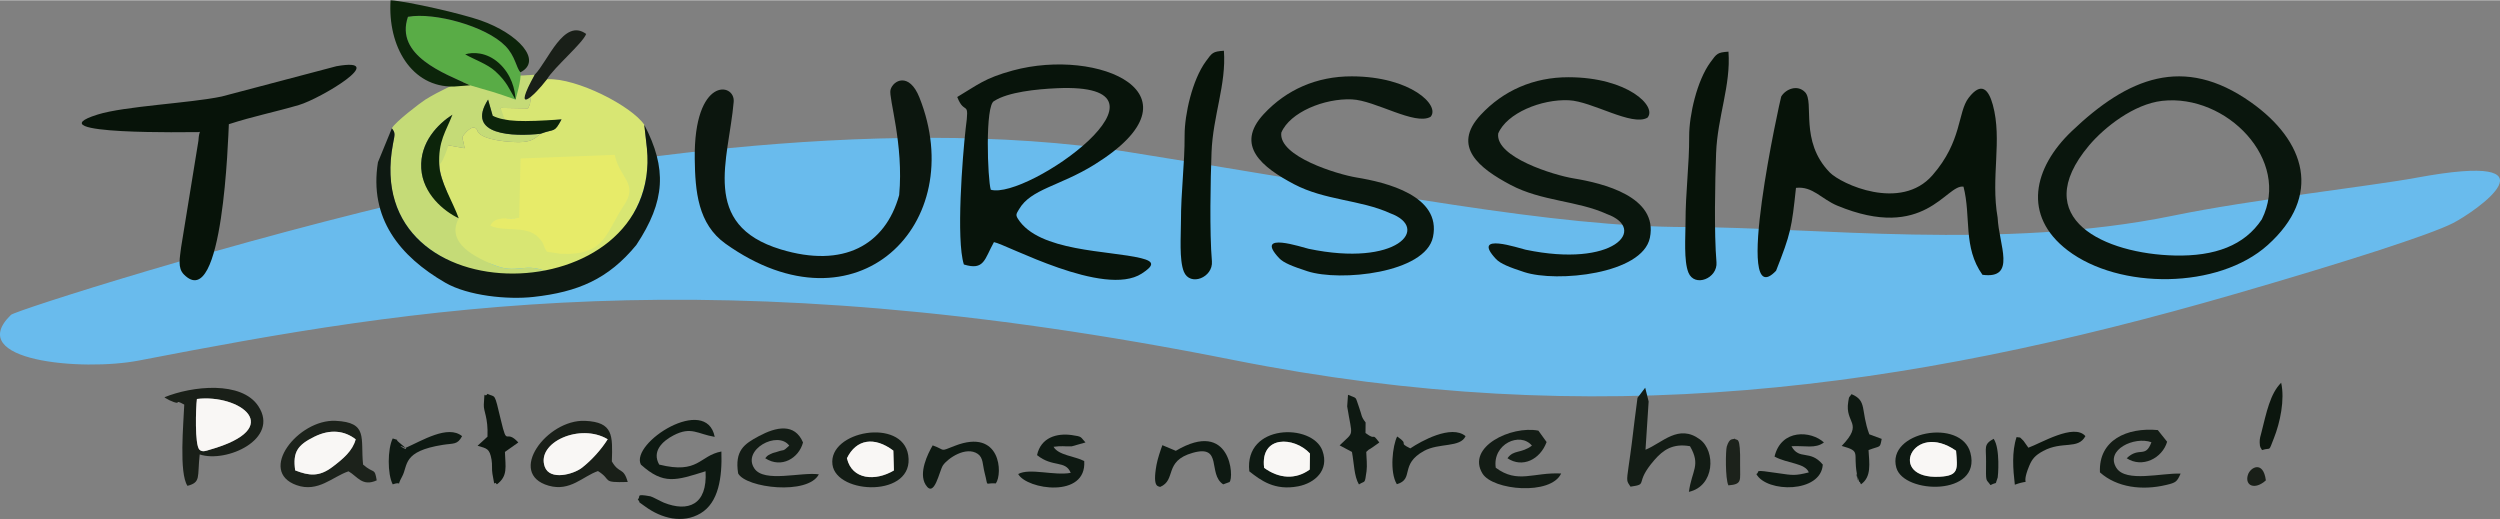
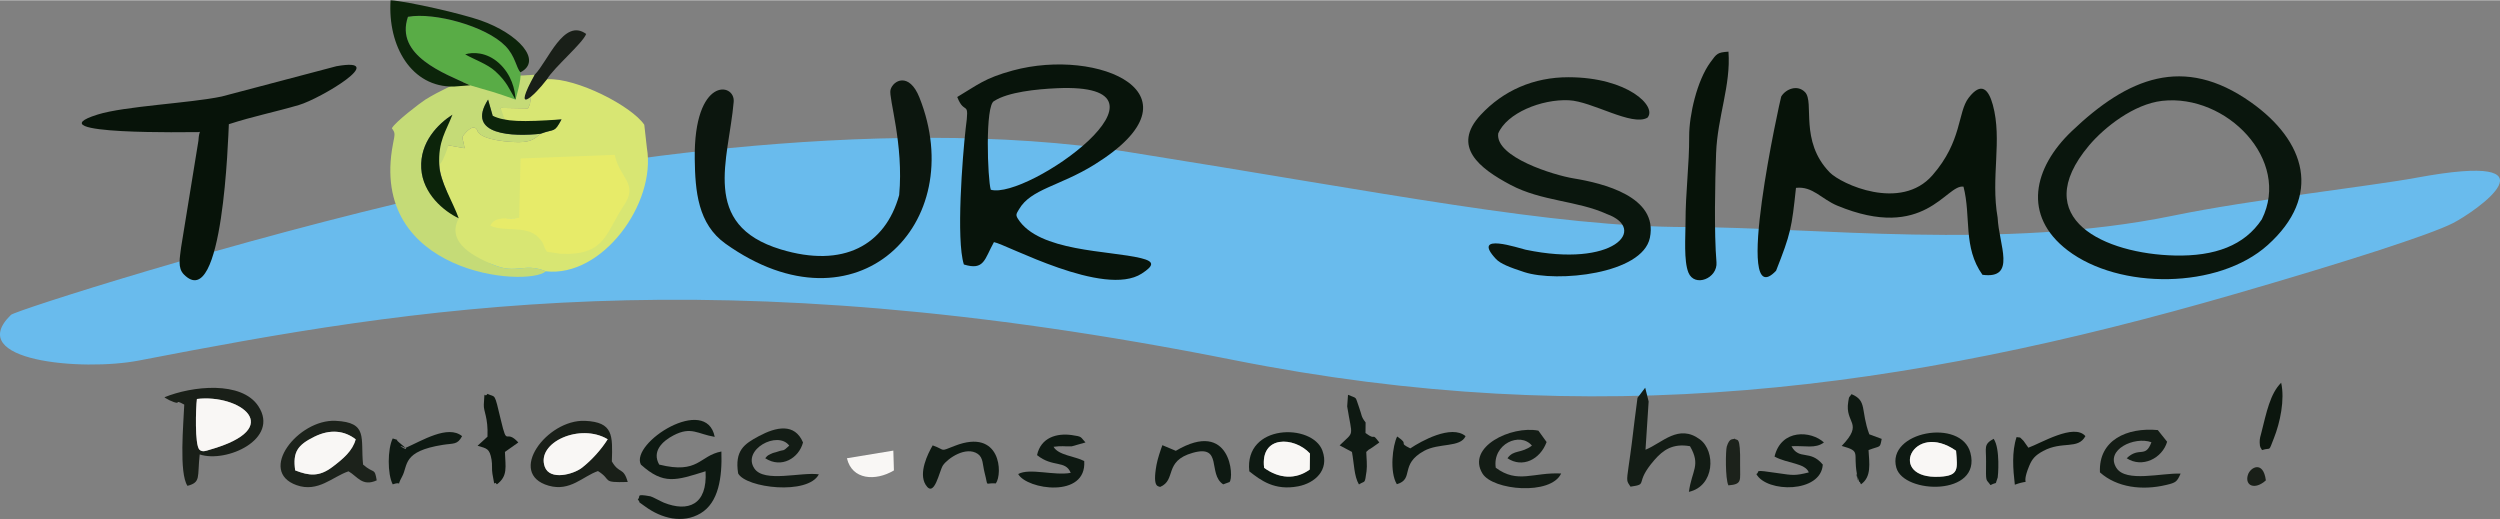
<svg xmlns="http://www.w3.org/2000/svg" xml:space="preserve" width="1921px" height="399px" version="1.1" shape-rendering="geometricPrecision" text-rendering="geometricPrecision" image-rendering="optimizeQuality" fill-rule="evenodd" clip-rule="evenodd" viewBox="0 0 1893.8 392.93">
  <rect x="0" y="0" width="1893.8" height="392.93" fill="#808080" stroke="none" />
  <g id="Plan_x0020_1">
    <path fill="#69BBED" fill-rule="nonzero" d="M933.96 272.41c-394.74,-78.64 -619.14,-39.97 -828.78,0.49 -43.11,8.32 -132.85,0.34 -96.85,-34.62 3.18,-3.09 168.62,-56.35 323.5,-91.58 86.22,-19.61 329.13,-62.6 523.78,-31.64 194.64,30.96 320.47,56.72 422.54,56.72 94.95,0 238.66,18.06 368.19,-8.65 58.75,-12.11 149.98,-22.38 184.11,-28.7 112.44,-20.81 44.3,25.84 27.86,34.31 -17.01,8.77 -82.04,29.68 -165.94,53.96 -250.51,72.51 -483.37,104.5 -758.41,49.71z" />
    <path fill="#08140B" d="M750.54 143.52c-2.4,-7.61 -4.49,-64.54 2.62,-67.24 10.43,-6.75 31.97,-8.98 47.55,-9.66 102.9,-4.55 -22.45,84.75 -50.17,76.9zm-19.02 -46.35c-2.41,21.27 -7.33,84.26 -1.37,102.97 15.52,4.8 15.56,-3.96 22.78,-16.94 9.28,1.59 83.62,42.23 111.98,23.83 9.41,-6.11 9.7,-9.16 -0.58,-11.67 -24.37,-5.95 -77.42,-4.8 -93.19,-29.76 -1.99,-3.16 -1.17,-3.89 0.78,-7.25 8.97,-15.49 30.81,-17.49 57.25,-33.93 85.84,-53.4 2.92,-88.89 -61.93,-71.23 -21.57,5.88 -26.55,10.88 -42.11,20.08 5.67,14.73 9.5,0.75 6.39,23.9z" />
    <path fill="#071309" d="M1345.4 204.9c11.12,-28.2 11.83,-32.25 15.09,-62.8 12.65,-1.43 19.29,8.48 31.25,13.45 66.44,27.59 82.37,-16.37 95.64,-14.37 5.93,22.94 -0.54,45.89 14.37,66.77 26.06,3.47 12.43,-22.7 11.5,-43.26 -5.38,-30.68 3.69,-58.75 -3.65,-85.48 -3.21,-11.7 -8.68,-17.87 -18.33,-5.29 -8.46,11.01 -4.75,32.7 -27.4,58.63 -24.06,27.56 -69.27,6.64 -77.82,-2.16 -23.18,-23.84 -11.36,-53.14 -18.67,-60.76 -5.83,-6.07 -14.75,-2.32 -18.07,3.3 -0.51,0.87 -37.3,166.96 -3.91,131.97z" />
    <path fill="#0A160D" d="M1713.38 165.94c-13.14,19.85 -35.59,28.08 -65.85,27.41 -52.44,-1.18 -111.95,-27.55 -65.04,-83.36 11.5,-13.67 33.96,-31.41 55.4,-33.8 48.82,-5.46 97.86,44.89 75.49,89.75zm-147.13 23.47c39.18,29.94 114.17,29.56 151.54,-3.94 41.52,-37.23 29.02,-78.85 -12.89,-108.37 -50.86,-35.82 -92.95,-18.61 -135.65,22.19 -28.92,27.64 -37.37,63.86 -3,90.12z" />
    <path fill="#0A160D" d="M1217.28 161.95c31.18,11.35 5.26,40.98 -61.63,26.99 -4.37,-0.92 -41.92,-13.8 -22.4,7.06 3.37,3.6 10.29,6.28 21.42,9.92 24.59,8.03 89.45,1.54 95.15,-25.99 6.44,-31.19 -35.48,-41.35 -57.95,-45.03 -14.46,-2.36 -59.29,-15.99 -56.95,-33.99 6.52,-15.39 32.53,-26.08 53.44,-25.18 17.73,0.77 47.82,20 59.61,13.22 7.55,-8.43 -14.76,-30.57 -59.68,-30.66 -26.54,-0.06 -49.53,10.08 -66.68,28.56 -22.22,23.96 -0.94,40.5 22.77,53.04 23.58,12.48 50.48,11.81 72.9,22.06z" />
    <path fill="#0C160E" d="M681.15 147.58c-10.56,37.97 -42.29,55.53 -89.7,41.13 -61.26,-18.6 -39.4,-68.06 -35.67,-111.73 1.28,-14.92 -30.26,-19.26 -29.5,43.06 0.31,24.56 2.37,49.42 23.33,64.36 99.47,70.88 184.94,-15.16 146.87,-110.75 -7.8,-19.59 -20.06,-12.99 -21.92,-5.76 -1.55,6.06 10.12,40.97 6.59,79.69z" />
    <path fill="#071309" d="M137.18 187.23c-0.95,8.15 -2.78,15.49 2.12,20.46 29.8,30.25 33.59,-105.54 34.06,-113.82 18.43,-5.99 34.86,-9.19 53.04,-14.52 16.45,-4.83 69.5,-36.66 28.44,-29.39l-86.87 22.93c-24.07,5.11 -73.47,7.21 -94.13,13.71 -50,15.72 73.95,13.18 74.78,13.27 4.62,0.44 2.2,-2.88 1.68,6.59l-13.12 80.77z" />
-     <path fill="#071309" d="M897.37 102.11c0.1,22.45 -2.79,42.12 -2.78,65.78 0,10.51 -1.4,28.76 2.19,37.67 4.64,11.5 22.32,4.44 21.26,-7.86 -1.85,-21.56 -1.06,-61.81 -0.28,-82.51 1.02,-27.6 11.26,-51.34 9.37,-76.96 -8.52,0.58 -8.87,1.51 -13.6,7.93 -10.36,14.09 -16.18,40.33 -16.16,55.95z" />
    <path fill="#D8E673" d="M398.07 122.96l66.46 -2.56c3.56,16.78 16.9,20.17 6.54,35.66 -13.03,19.5 -12.92,35.5 -44.55,34.21l-9.79 -1.43c-3.4,-4.95 -1.26,-5.24 -6.12,-10.24 -8.51,-8.77 -23.92,-3.42 -33.88,-8.22 3.27,-6.81 11.29,-4.7 20.37,-5.47l0.97 -41.95zm4.3 -50.66c-1.64,9.64 0.03,3.85 -2.39,9.62l-20.71 -0.39 0.66 7.46c11.6,7.77 28.84,2.38 45.44,1.25 -5.7,10.56 -4.87,6.79 -15.82,10.87 -4.8,4.09 -7.56,6.25 -16.19,6.36 -7.28,0.09 -26.65,-1.33 -31.29,-7.6 -0.09,-0.13 -1.68,-8.18 -9.68,0.82 -3.6,4.06 -1.67,2.84 -0.48,11.38 -4.06,-0.73 -8.12,-1.47 -12.18,-2.2 -7.48,3.61 -9.18,12.57 -4.07,27.82l5 13.02c5,8.9 4.49,13.31 6.25,14.16 -7.65,11.43 -4.58,17.46 12.4,31.98 4.94,1.04 10.13,1.69 14.77,3.63 17.46,7.27 22.86,-1.99 39.45,4.83 42.63,4.77 83.66,-51.36 76.5,-93.37l-1.98 -17.65c-9.57,-14.1 -51.17,-35.66 -73.67,-34.49 -5.89,3.79 -10.31,6.46 -12.01,12.5z" />
    <path fill="#C5DB77" d="M347.51 62.34c-1.27,0.48 -14.56,6.24 -25.23,12.86 -3.44,2.13 -23.44,17.36 -25.43,21.79 2.73,3.62 2.28,4.31 0.84,11.82 -18.92,98.64 101.26,108.92 115.84,96.5 -16.59,-6.82 -21.99,2.44 -39.45,-4.83 -13.05,-5.45 -36.75,-16.23 -26.57,-35.32 -11.42,-10.06 -27.28,-18.4 -28.4,-37.83 -1.14,-19.82 12.66,-33.62 23.62,-40.67 -17.43,17.19 -15.17,61.02 -3,23.21l12.18 2.2c-1.19,-8.54 -3.12,-7.32 0.48,-11.38 8,-9 9.59,-0.95 9.68,-0.82 4.64,6.27 24.01,7.69 31.29,7.6 8.63,-0.11 11.39,-2.27 16.19,-6.36 -20.04,2.29 -57.33,1.38 -39.82,-25.89l3.51 12.3 3.49 2.42 5.57 0.42 -3.03 -8.83 20.71 0.39c2.42,-5.77 0.75,0.02 2.39,-9.62 -5.31,-3.51 -5.89,5.64 -1.95,-6.3 1.29,-3.92 1.77,-1.11 4.62,-9.6l-16.81 0.95c5.28,8.25 1.34,3.45 1.97,14.33 -19.08,-6.73 -4.13,-9.74 -18.31,-11.03 -0.89,-0.08 -23.99,1.54 -24.38,1.69z" />
-     <path fill="#0E1912" d="M297.69 108.81c1.44,-7.51 1.89,-8.2 -0.84,-11.82l-10.55 25.7c-6.82,42.38 16.39,71.23 51.03,91.26 17.11,9.9 47.07,12.96 66.78,10.77 33.68,-3.74 56.61,-13.45 77.89,-39.31 22.17,-33.49 23.28,-57.96 6.05,-91.12l1.98 17.65c11.82,124.69 -217.47,129.9 -192.34,-3.13z" />
    <path fill="#E7EB69" d="M393.3 164.85c-9.75,0.82 -18.35,-1.45 -21.86,5.86 10.68,5.15 27.21,-0.59 36.35,8.82 5.21,5.36 2.92,5.68 6.57,10.99l10.5 1.53c33.94,1.38 33.82,-15.79 47.8,-36.71 11.11,-16.62 -3.19,-20.26 -7.02,-38.26l-71.31 2.75 -1.03 45.02z" />
    <path fill="#59AC46" d="M356.11 64.41c16.96,4.95 18.01,5.03 34.39,10.81 0,-0.05 4.78,-15.47 3.71,-20.64 -3.24,-3.65 -3.83,-12.25 -11.41,-20.01 -14.63,-14.96 -53.73,-25.69 -73.78,-22.06 -10.02,29.4 27.54,42.92 47.09,51.9l0 0z" />
    <path fill="#0C240A" d="M343.86 65.36l12.25 -0.95c-19.55,-8.98 -57.11,-22.5 -47.09,-51.9 20.05,-3.63 59.15,7.1 73.78,22.06 7.58,7.76 8.17,16.36 11.41,20.01 17.1,-8.74 -1.45,-29.31 -30.2,-39.36 -14.55,-5.09 -54.48,-14.29 -68.14,-15.22 -2.28,34.76 15.83,66.09 47.99,65.36z" />
    <path fill="#0C240A" d="M332.77 125.07c-0.95,-18.62 5.09,-25.61 9.96,-38.41 -10.96,7.05 -24.76,20.85 -23.62,40.67 1.12,19.43 17.21,32.51 28.4,37.83 -4.39,-12.29 -14.13,-27.56 -14.74,-40.09z" />
    <path fill="#191F18" d="M405.04 56.4c-17.51,31.56 -0.74,16.75 9.34,3.4 5.16,-8.8 27.18,-27.37 29.65,-34.29 -16.97,-12.45 -28.97,20.78 -38.99,30.89z" />
    <path fill="#0C240A" d="M409.55 101.11c10.95,-4.08 10.12,-0.31 15.82,-10.87 -30.24,2.06 -42.31,1.84 -52.13,-2.72l-3.51 -12.3c-17.51,27.27 19.78,28.18 39.82,25.89z" />
    <path fill="#0C240A" d="M375.23 53.8c8.99,8.19 10.6,13.69 15.27,21.43 -0.29,-7.4 -2.96,-18.98 -12.57,-27.66 -9.42,-8.49 -19.98,-8.4 -25.55,-6.6 6.97,3.98 16.81,7.3 22.85,12.83z" />
-     <path fill="#0A160D" d="M1052.99 161.29c31.18,11.34 5.26,40.97 -61.63,26.98 -4.37,-0.91 -41.91,-13.79 -22.4,7.06 3.37,3.61 10.29,6.28 21.42,9.92 24.59,8.03 89.45,1.54 95.15,-25.99 6.44,-31.18 -35.48,-41.35 -57.95,-45.02 -14.46,-2.37 -59.29,-15.99 -56.95,-34 6.52,-15.39 32.53,-26.08 53.44,-25.17 17.73,0.76 47.82,19.99 59.61,13.21 7.55,-8.42 -14.76,-30.56 -59.68,-30.66 -26.54,-0.05 -49.53,10.09 -66.68,28.57 -22.22,23.95 -0.94,40.49 22.77,53.04 23.58,12.47 50.48,11.81 72.9,22.06z" />
    <path fill="#071309" d="M1279.59 102.8c0.1,22.46 -2.79,42.12 -2.78,65.78 0,10.52 -1.4,28.76 2.19,37.67 4.64,11.5 22.32,4.44 21.26,-7.86 -1.85,-21.56 -1.06,-61.81 -0.28,-82.5 1.02,-27.61 11.26,-51.35 9.37,-76.97 -8.52,0.58 -8.87,1.51 -13.6,7.93 -10.36,14.09 -16.18,40.33 -16.16,55.95z" />
    <path fill="#0E1912" d="M499.35 351.71c-5.69,-10.01 2.41,-17.72 10.8,-22.1 13.54,-7.07 18.22,-1 31.26,1.11 -6.36,-32.29 -64.06,4.5 -55.95,20.99 17.21,15.53 26.59,12.11 49.01,5.06 1.53,25.72 -13.44,31.06 -31.6,23.79 -2.29,-0.92 -8.79,-4.55 -10.17,-4.8 -12.13,-2.22 -6.76,0.23 -9.57,2.26 3.41,4.53 -1.96,-0.1 5.41,5.32 12.62,9.28 28.7,13.28 42.1,5.34 13.71,-8.13 16.5,-27.06 15.83,-46.87 -16.8,3.13 -17.08,17.39 -47.12,9.9z" />
    <path fill="#191F18" d="M149.17 302.03c31.94,-3.95 68.54,21.8 9.49,38.5 -2.23,0.63 -5.4,2.14 -7.64,-0.19 -3.56,-3.72 -2.7,-31.57 -1.85,-38.31zm-7.15 65.8c10.41,-2.78 7.33,-6.63 9.26,-23.8 20.17,6.7 60.79,-11.59 44.44,-36.54 -12.67,-19.34 -50.08,-15.4 -71.17,-6.76 0.55,0.52 1.4,0.94 1.92,1.2 0.51,0.25 1.31,0.8 1.94,1.08 10.89,4.89 1.93,-1.74 11.17,3.26 -0.54,14 -4.09,51.89 2.44,61.56z" />
    <path fill="#131C15" d="M1240.44 301.14c-1.66,11.92 -2.88,22.98 -4.29,34.22 -0.75,5.98 -1.59,11.71 -2.43,17.58 -1.77,12.25 -1.39,11.1 1.42,15.51 14.28,-2.09 2.18,-1.89 18.1,-20.19 6.51,-7.47 13.77,-12.78 26.96,-10.47 8.39,14.51 1.4,18.17 -0.83,34.59 19.57,-4.38 20.44,-30.8 8.35,-39.73 -16.25,-12.01 -28.41,2.63 -41.22,7.82l2.38 -36.54 -2.61 -10.44 -5.83 7.65z" />
    <path fill="#1C221B" d="M223.61 356.12c-2.01,-14.05 1.94,-19.28 14.59,-25.53 11.99,-5.91 22.69,-4.63 31.24,1.98 -2.28,8.66 -9.37,14.72 -17.71,21 -10.04,7.56 -17.61,6.65 -28.12,2.55zm51.42 -4.41c-2.04,-20.21 4.04,-31.93 -20.81,-33.14 -28.27,-1.37 -59.42,38.17 -29.55,48.74 16.32,5.78 27.26,-6.46 39.34,-10.49 6.75,3.84 10.41,11.84 21.36,6.85 -1.71,-10.03 -1.74,-4.48 -10.34,-11.96z" />
    <path fill="#191F18" d="M460.33 332.54c-4.92,7.86 -12.18,15.86 -19.44,21.54 -6.46,5.05 -24.39,9.95 -28.22,-0.73 -6.6,-18.4 26.88,-33.34 47.66,-20.81zm3.16 16.78c0.6,-19.75 1.18,-29.76 -20.3,-30.73 -28.89,-1.29 -59.61,39.99 -27.54,49.12 16.29,4.63 25.8,-7.12 37.32,-11.08 11.13,6.89 1.93,8.87 22.55,8.27 -3.32,-11.68 -6.36,-5.73 -12.03,-15.58z" />
    <path fill="#F9F7F5" d="M149.17 302.03c-0.85,6.74 -1.71,34.59 1.85,38.31 2.24,2.33 5.41,0.82 7.64,0.19 59.05,-16.7 22.45,-42.45 -9.49,-38.5z" />
    <path fill="#131C15" d="M1133.06 354.1c-2.63,-18.03 18.52,-27.45 27.4,-16.74 -8.35,6.22 -13.77,2.86 -18.52,9.56 11.23,7.55 24.7,1.12 29.64,-12.28l-6.21 -8.62c-20.58,-4.03 -54.74,12.33 -42.35,32.5 7.84,12.78 51.79,16.74 59.59,-0.05 -21.16,-1.06 -32.97,8 -49.55,-4.37z" />
    <path fill="#131C15" d="M620.29 359.1c-13.57,-1.92 -41.4,6.58 -48.82,-4.4 -9.62,-14.22 17.6,-29.07 26.4,-17.34 -5.32,4.97 -3.42,2.66 -8.84,4.57 -2.63,0.93 -2.51,0.45 -5.42,1.85 -3.09,1.49 -2.46,1.66 -3.93,3.14 12.29,7.99 25.52,-0.09 28.62,-11.96 -6.29,-14.83 -20.29,-11.84 -33.45,-4.79 -11.1,5.96 -18.42,10.85 -15.7,28.26 5.99,11.1 52.95,16.59 61.14,0.67z" />
    <path fill="#131C15" d="M1651.85 358.57c-13.96,-0.67 -41.46,6.94 -48.62,-4.31 -8.78,-13.79 13.74,-24.15 26.51,-19.46 -4.61,12.49 -9.1,2.96 -18.74,12.12 11.8,7.65 26.96,0.1 30.64,-12.5l-7.06 -8.84c-23.28,-2.16 -44.99,7.51 -43.83,32.04 12.85,11.49 32.02,13.87 50.23,9.52 7.34,-1.74 8.1,-2.35 10.87,-8.57z" />
-     <path fill="#131C15" d="M641.57 346.92c7.07,-14.49 20.72,-16.64 35.15,-5.79l0.44 15.02c-14.01,8.36 -31.79,7.15 -35.59,-9.23zm-10.97 4.79c3,23 62.47,25.09 57.4,-7.14 -4.49,-28.58 -60.72,-18.35 -57.4,7.14z" />
    <path fill="#0E1912" d="M957.61 354.19c-3.13,-24.97 22.89,-23.7 34.7,-10.88l-0.15 12.15c-10.56,7.73 -23.23,7.01 -34.55,-1.27zm-11.23 2.65c8.67,6.78 19.08,14.8 37.03,11.34 12.49,-2.41 23.72,-12.11 18.37,-26.96 -7.55,-20.94 -59.43,-20.56 -55.4,15.62z" />
    <path fill="#0E1912" d="M1481.75 341.23c1.11,13.94 2.27,18.88 -12.27,19.68 -40.5,2.24 -20.8,-42.8 12.27,-19.68zm-45.24 12.87c5.68,20.2 64.66,21.56 56.14,-11.21 -6.94,-26.7 -63.82,-16.1 -56.14,11.21z" />
    <path fill="#F9F7F5" d="M223.61 356.12c10.51,4.1 18.08,5.01 28.12,-2.55 8.34,-6.28 15.43,-12.34 17.71,-21 -8.55,-6.61 -19.25,-7.89 -31.24,-1.98 -12.65,6.25 -16.6,11.48 -14.59,25.53z" />
    <path fill="#F9F7F5" d="M460.33 332.54c-20.78,-12.53 -54.26,2.41 -47.66,20.81 3.83,10.68 21.76,5.78 28.22,0.73 7.26,-5.68 14.52,-13.68 19.44,-21.54z" />
    <path fill="#0E1912" d="M821.32 349.03c-7.22,-3.73 -19.61,-4.35 -23.24,-10.79 6.74,-0.92 8.17,-0.09 13.8,-0.35l10.39 -2.93c-3.97,-4.14 -2.04,-4.44 -10.46,-5.61 -11.09,-1.55 -23.33,1.71 -26.23,15.2 11.99,9.64 21.53,3.58 25.5,13.43 -12.42,2.35 -31.21,-3.88 -39.79,0.9 6.64,11.83 52.01,18.64 50.03,-9.85z" />
    <path fill="#0E1912" d="M1380.8 351.71c-9.7,-11.68 -17.82,-2.98 -23.71,-13.9 10.32,-0.58 18.04,2.07 24.57,-2.85 -9.6,-8.9 -32.34,-10.52 -37.41,10.7 10.09,5.43 23.21,4.87 25.97,11.98 -10.15,2.55 -12.28,2.23 -22.57,0.69 -21.44,-3.21 -13.54,-1.42 -17.18,0.55 7.78,14.27 49.04,14.51 50.33,-7.17z" />
    <path fill="#0E1912" d="M706.52 337.17c-3.79,6.5 -10.85,20.92 -5.35,29.8 6.67,10.76 10.36,-10.62 13.15,-14.69 3.63,-5.3 17.45,-14.79 26.39,-8.64 4.18,2.88 3.61,8.34 5.11,14.08 3.12,11.89 -0.26,7.56 8.54,8.25 5.29,-7.17 3.99,-42.11 -31.07,-28.46 -12.09,4.71 -6.45,3.3 -16.77,-0.34z" />
    <path fill="#0E1912" d="M878.74 368.68c12.71,-5.26 2.55,-19.6 24.79,-25.87 23.05,-6.51 11.07,16.01 23.07,23.89l4.76 -1.74c3.63,-3.28 1.11,-48.36 -40.66,-23.67l-10.18 -4.27c-1.4,3.73 -3.63,10.4 -4.46,14.96 -3.31,18.3 1.91,15.76 2.68,16.7z" />
    <path fill="#0C160E" d="M392.63 334.96c-10.07,-11.04 -8.09,4.6 -13.23,-17.08 -5.13,-21.62 -3.86,-16.68 -10.15,-19.74 -2.54,3.95 -2.03,-4.84 -2.75,8.08 -0.3,5.41 3.38,9.51 2.78,24.37l-7.52 6.87c6.98,2.11 9.06,1.88 10.59,10.47 0.7,3.9 0.04,7.36 0.7,10.94 2.41,13.09 0.37,3.79 3.38,7.82 8.4,-6.4 6.46,-13.05 6.06,-24.55l10.14 -7.18z" />
    <path fill="#0E1912" d="M1425.42 332.26l-9.4 -3.49c-6.74,-18.33 -1.36,-25.34 -13.44,-30.4 -2.12,3.29 -1.66,0.69 -2.49,5.73 -2.79,16.85 12.24,15.56 -4.96,33.49 15,4.22 8.49,4.7 11.52,21.26 2.72,14.85 -2.87,-9.58 1.13,4.19 0.14,0.51 0.8,2.19 0.92,1.86 0.12,-0.33 0.66,1.2 1.05,1.76 8.09,-5.74 6.29,-15.76 5.7,-25.93 9.33,-3.59 8.55,-1.09 9.97,-8.47z" />
    <path fill="#F9F7F5" d="M1481.75 341.23c-33.07,-23.12 -52.77,21.92 -12.27,19.68 14.54,-0.8 13.38,-5.74 12.27,-19.68z" />
    <path fill="#0E1912" d="M1020.52 307.66c3.84,24.1 5.81,18.28 -5.72,29.5l9.33 4.98c1.68,9.11 1.59,18.38 5.3,24.63 4.92,-3.2 4.27,0.22 5.75,-10.05 0.56,-3.92 -0.02,-10.49 -0.22,-14.58 3.58,-3.35 0.51,-0.49 5.18,-3.8l4.72 -3.38c-6.56,-8.58 -1.67,-0.52 -10.47,-7.17l0.08 -7.99c-3.6,-4.64 -2.65,-5.11 -4.98,-11.53 -3.2,-8.8 -0.99,-6.25 -8.35,-9.42l-0.62 8.81z" />
-     <path fill="#F9F7F5" d="M641.57 346.92c3.8,16.38 21.58,17.59 35.59,9.23l-0.44 -15.02c-14.43,-10.85 -28.08,-8.7 -35.15,5.79z" />
+     <path fill="#F9F7F5" d="M641.57 346.92c3.8,16.38 21.58,17.59 35.59,9.23l-0.44 -15.02z" />
    <path fill="#F9F7F5" d="M957.61 354.19c11.32,8.28 23.99,9 34.55,1.27l0.15 -12.15c-11.81,-12.82 -37.83,-14.09 -34.7,10.88z" />
    <path fill="#0E1912" d="M1058.14 366.59c13.44,-3.95 1.85,-14.93 20.58,-25.22 11.34,-6.24 27.57,-2.36 31.48,-11.19 -10.79,-9.05 -33.8,3.86 -41.86,9.27 -10.04,-4.93 -0.03,-2.34 -9.96,-9.01 -3.46,6.72 -5.9,26.93 -0.24,36.15z" />
    <path fill="#0E1912" d="M297.49 366.69c8.39,-2.94 1.97,3.51 7.12,-5.91 4.7,-8.6 -0.11,-19.08 30.73,-23.99 8.41,-1.34 11.15,0.08 14.7,-6.61 -10.75,-8.85 -30.34,3.46 -42.98,8.97 -11.67,-5.66 9.86,7.49 -4.71,-4.19 -3.99,-3.2 1.73,-0.93 -4.86,-3.03 -3.97,7.94 -4.05,27.02 0,34.76z" />
    <path fill="#0C160E" d="M1526.28 366.97c14.77,-5.38 3.28,3.89 10.96,-14.43 2.16,-5.14 4.47,-7.87 10.52,-11.12 14.6,-7.86 26.24,-0.77 31.98,-11.24 -8.48,-10.04 -33.94,5.5 -43.21,8.75l-3.61 -5.11c-0.32,-0.34 -0.89,-0.93 -1.19,-1.21 -2.58,-2.32 -0.17,-0.94 -4.14,-1.71 -3.72,11.16 -2.69,24.38 -1.31,36.07z" />
    <path fill="#0C160E" d="M1713.53 340.73c7.25,-2.33 4.58,2.1 9.01,-9.04 4.67,-11.73 8.35,-29.1 5.49,-41.96 -8.34,8.21 -11.15,22.55 -14.98,37.73 -0.64,2.52 -1.39,4.43 -1.3,7.53 0.11,4.23 0.88,3.75 1.78,5.74z" />
    <path fill="#1C221B" d="M1314.07 332.05c-1.57,0.96 -3.82,-0.95 -6,6 -0.85,2.7 -1.27,24.2 1.22,29.41 10.88,-0.85 8.69,-3.82 8.87,-15.69 0.37,-23.3 -2.33,-17.5 -4.09,-19.72z" />
    <path fill="#0E1912" d="M1510.21 332.18c-7.82,4.3 -5.61,6.56 -5.73,17.1 -0.19,17.08 -0.17,12.8 3.34,17.96 5.88,-2.97 2.94,0.86 5.49,-5.78 0.2,-0.52 2.06,-21.95 -3.1,-29.28z" />
    <path fill="#191F18" d="M1716.44 363.67c-1.96,-15.34 -11.97,-9.98 -13.69,-3.93 -2.32,8.15 5.52,11.38 13.69,3.93z" />
  </g>
</svg>